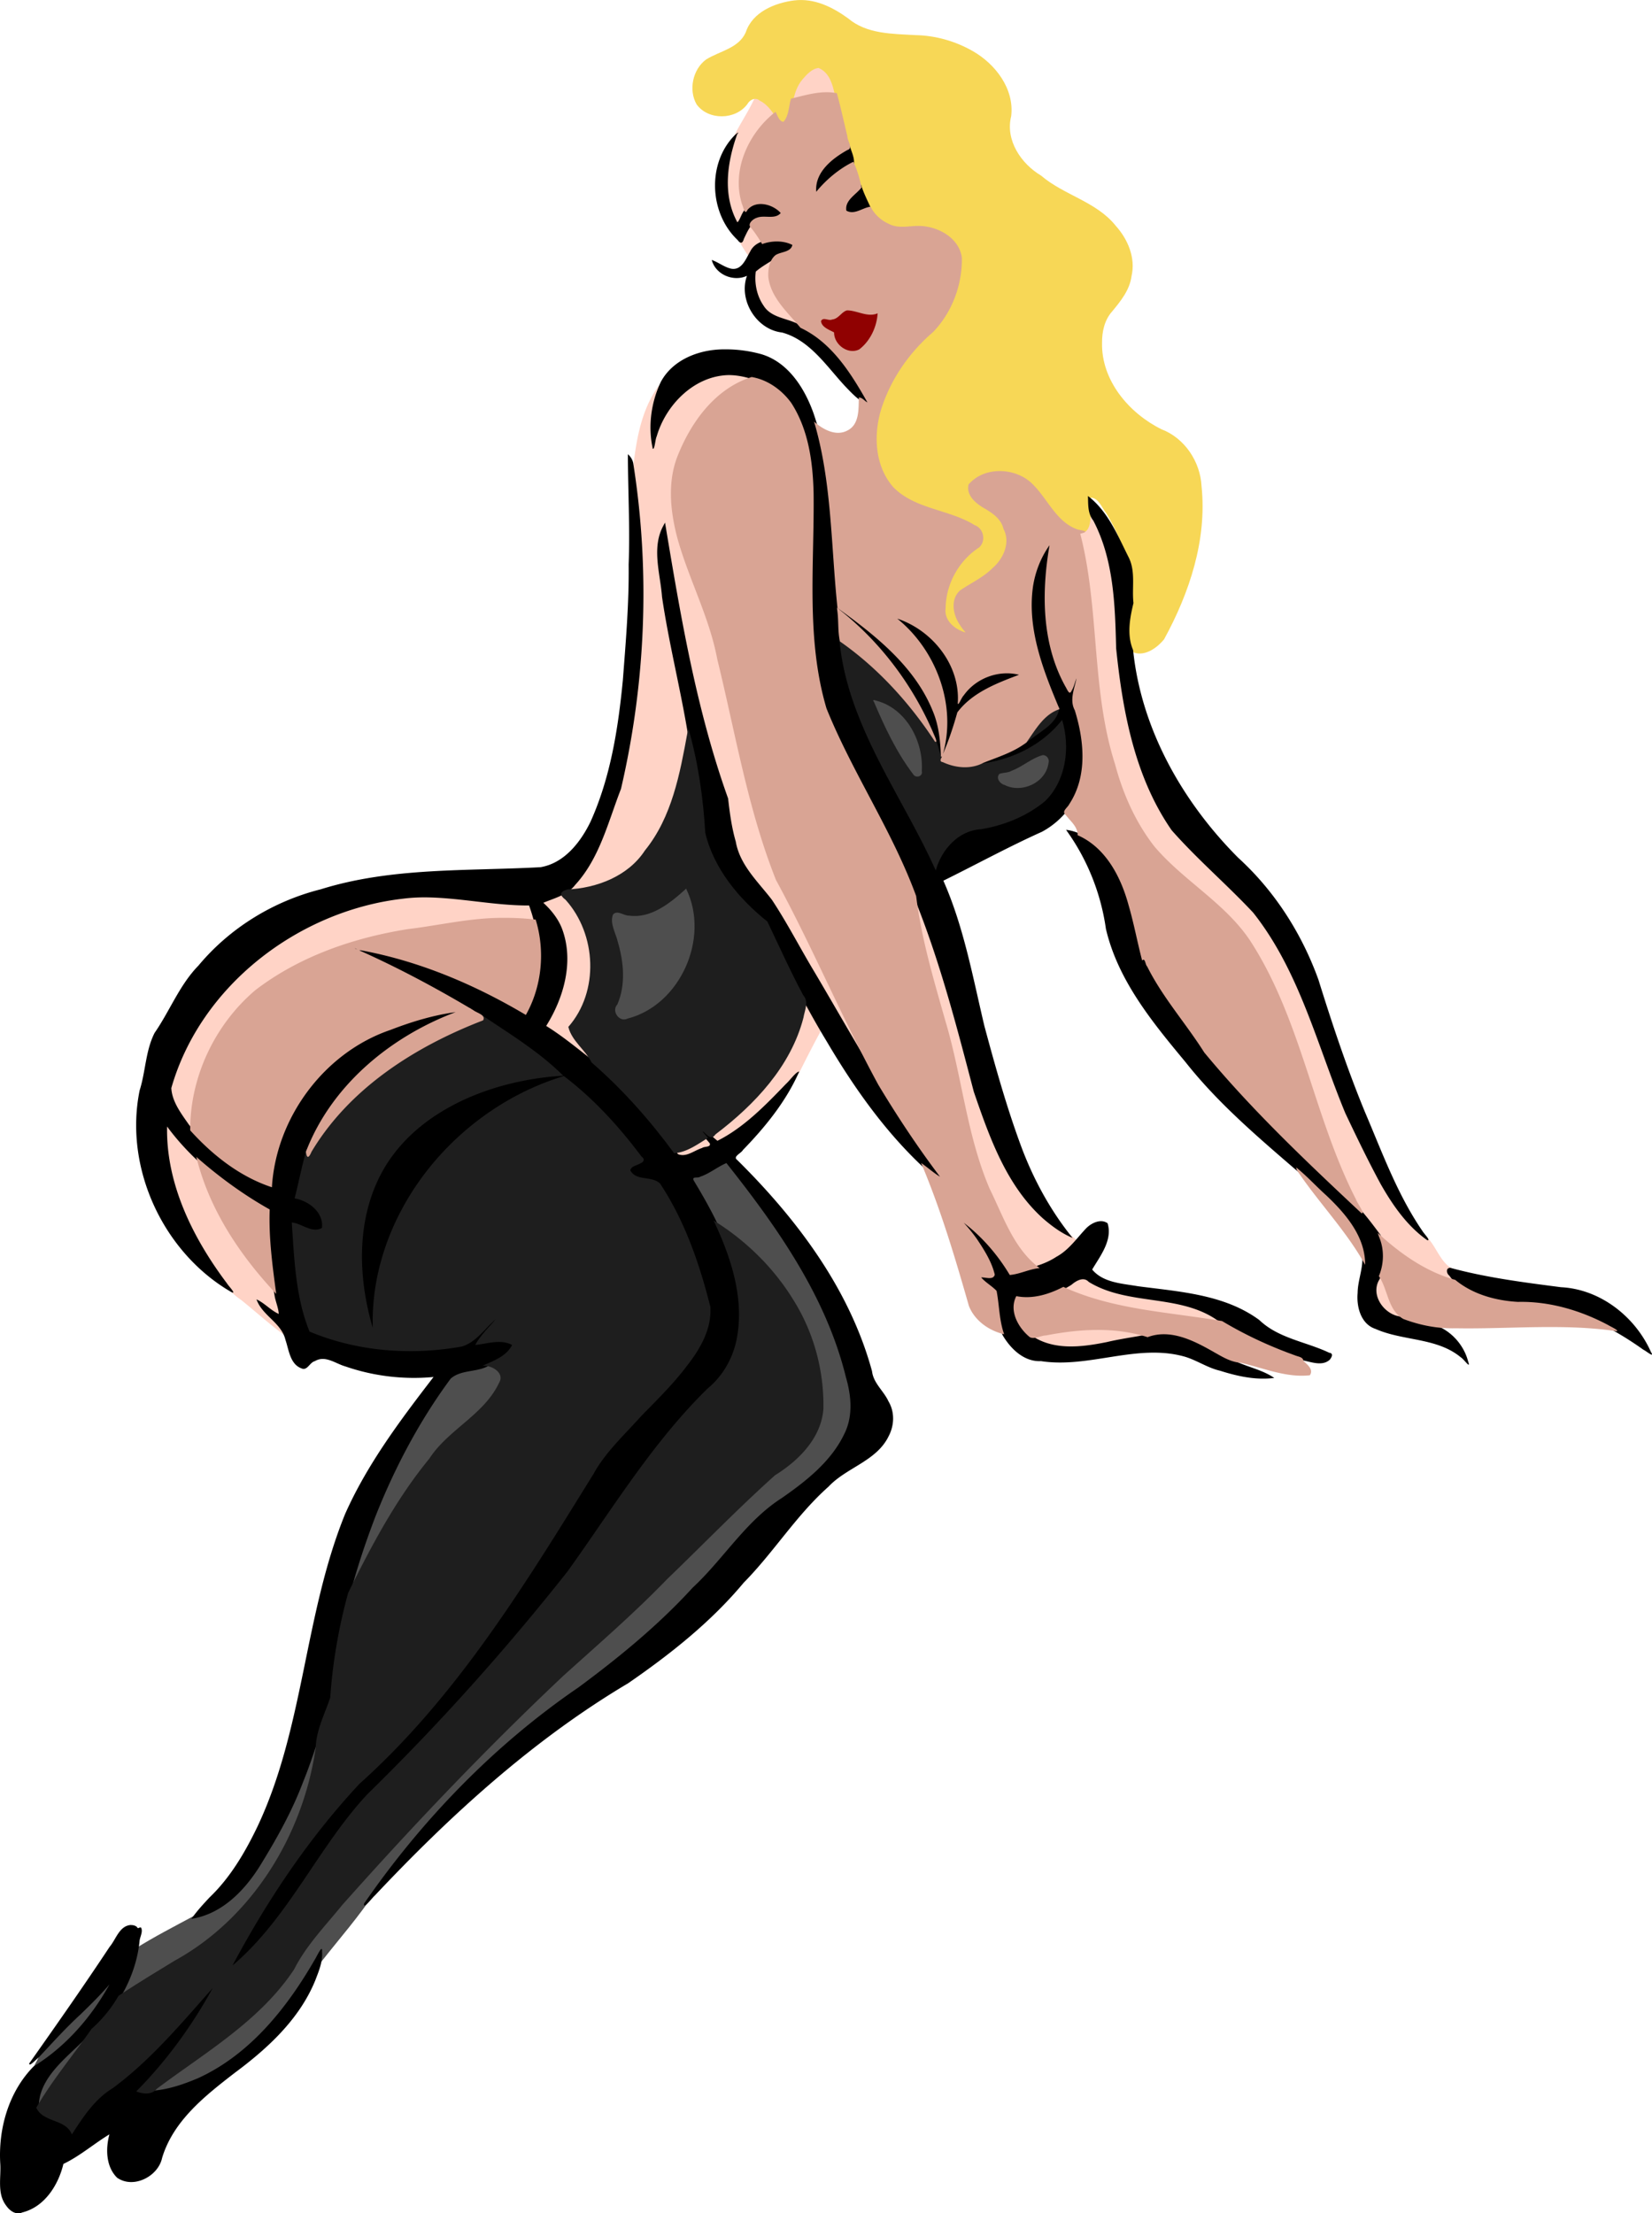
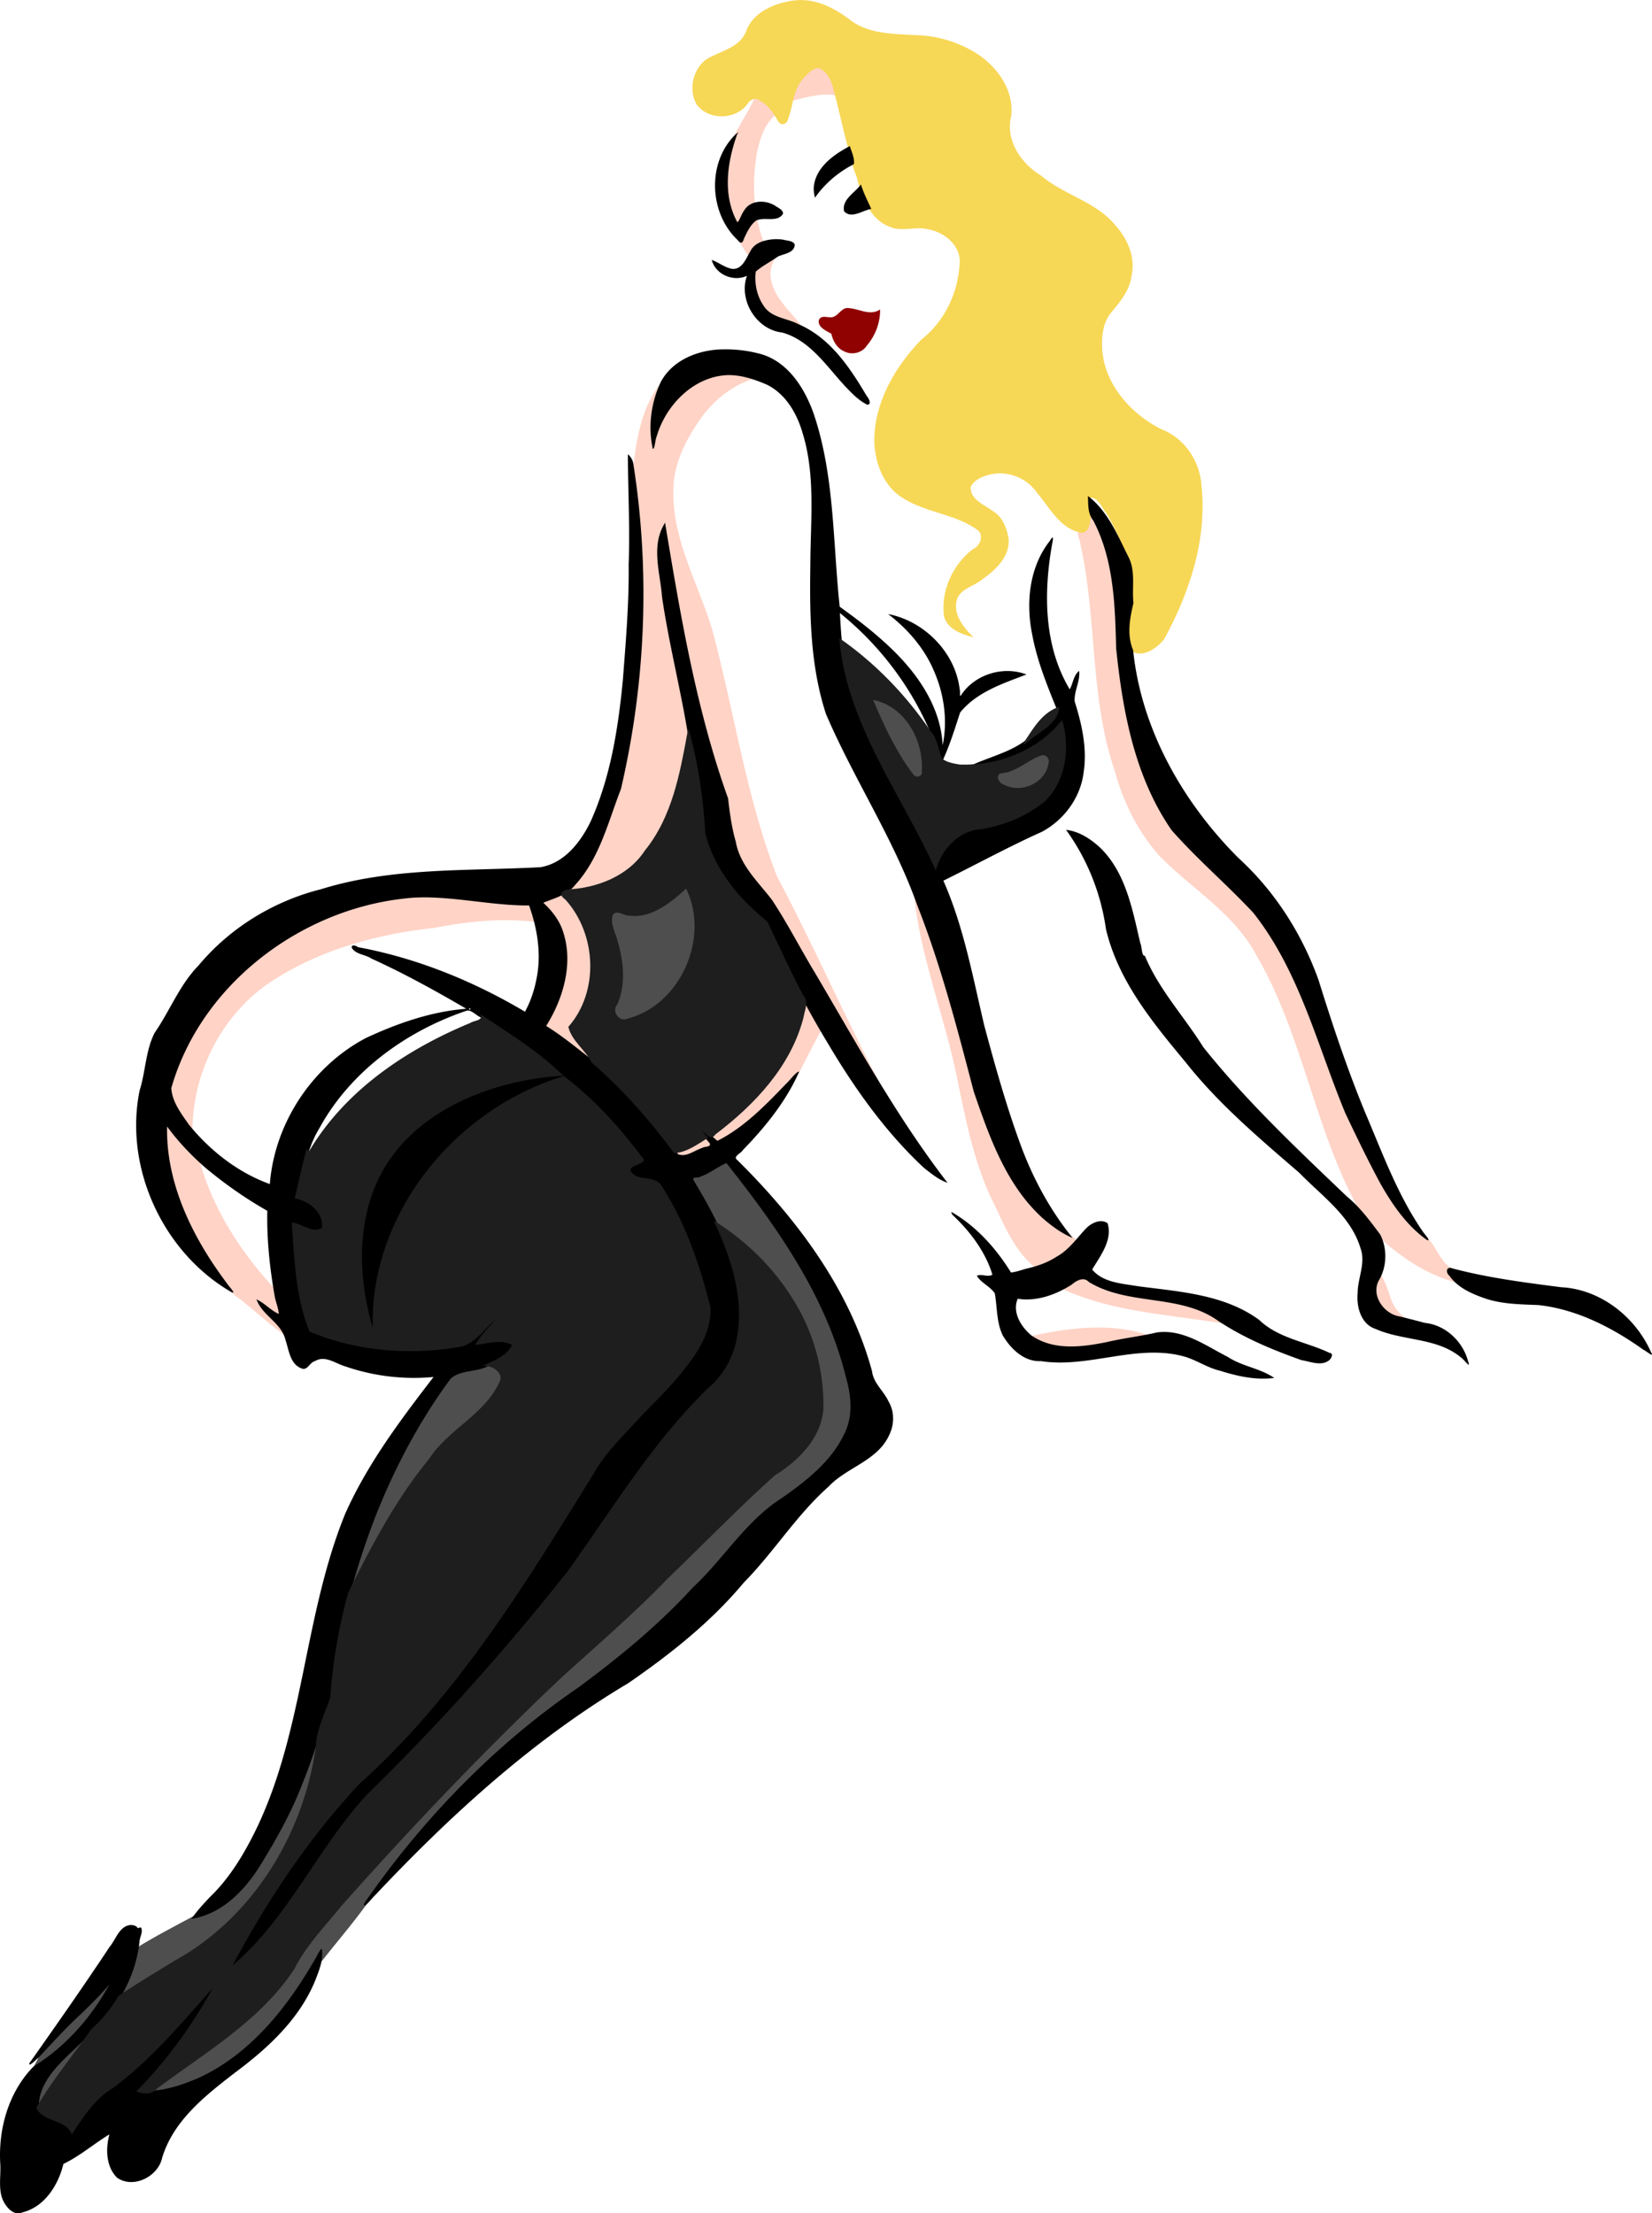
<svg xmlns="http://www.w3.org/2000/svg" height="1887.4pt" width="1409.2pt" viewBox="0 0 1409.187 1887.377">
  <path d="M696.848 55.696c-12.508 5.027-20.145 17.828-22.613 30.617 13.053-3.119 26.617-7.578 40.084-4.771-2.043-9.953-5.772-23.921-17.471-25.846zm-52.797 27.16c-7.412 16.717-19.472 31.486-24.334 49.346-7.544 31.335 2.111 65.282 21.885 90.248 2.105-5.618 8.645-8.833 10.602-13.994-9.848-24.96-11.034-52.97-6.303-79.137 2.552-11.773 6.754-24.397 16.598-32.168-4.235-6.753-10.465-12.437-18.043-15.139l-.404.844zm15.775 135.84c-5.403 4.592-12.897 6.99-17.29 12.562-1.585 15.324 3.96 34.125 19.39 40.32 8.247 2.33 16.226 5.695 23.996 9.167-10.328-14.472-26.952-26.701-28.623-45.637-.613-6.535 2.54-12.428 5.277-18.088l-2.75 1.676zm-39.87 99.197c-29.982 1.543-54.223 26.807-61.987 54.644-1.016 5.396-.837-3.577-1.045-5-.676-13.772 3.047-27.115 7.298-39.997-1.34-.752-4.09 3.991-5.539 6.137-13.03 20.838-16.578 45.972-19.102 69.895 12.614 89.857 8.88 182.33-12.426 270.59-11.758 29.919-19.504 63.93-44.9 85.817.69 1.046 6.697-.075 9.578-.186 24.301-2.51 48.607-14.484 61.65-35.775 22.112-28.333 28.607-64.81 34.877-99.25-6.807-44.855-19.156-88.71-23.917-133.86-1.84-12.906-3.714-26.739 1.836-39.04 12.97 77.801 26.405 156.12 53.213 230.57 1.304 17.208 4.71 34.484 11.082 50.541 9.308 18.893 26.953 32.071 35.974 51.195 26.499 45.706 52.77 91.547 80.168 136.72 5.04 2.304-2.798-8.587-3.758-11.539-27.47-53.79-52.06-109.1-80.39-162.47-26.23-68.11-36.32-140.82-55.34-210.96-12.08-39.394-34.435-77.023-32.758-119.44.306-21.677 10.927-41.846 22.979-59.274 11.521-16.05 27.741-29.365 47.086-34.693-7.771-3.177-16.134-5.041-24.561-4.619zm308.95 118.82c-1.606 5.8.463 14.91-7.524 16.338-4.553 1.268.453 7.464.216 11.057 14.324 63.91 7.846 131.43 29.51 193.93 7.234 26.58 20.03 52.064 38.595 72.521 27.55 27.87 63.325 48.643 82.112 84.192 40.122 68.912 49.711 150.78 89.201 219.97 8.349 10.67 15.708 22.342 26.974 30.25 16.172 13.1 34.721 23.56 54.893 28.995-.835-4.244-6.009-6.644-6.549-10.523 6.445-.411.796-2.13-1.673-4.437-8.993-8.327-11.796-21.796-22.824-28.266-29.43-26.235-42.925-64.336-60.792-98.417-24.468-57.767-39.168-121.17-77.856-171.93-12.445-15.654-28.292-28.226-42.157-42.587-14.828-15.142-31.445-29.263-40.904-48.641-23.548-43.21-31.948-92.853-36.348-141.39-.36-38.693-3.248-79.633-24.246-113.33-.21.758-.418 1.517-.627 2.275zm-450.3 324.78c-5.733 3.615-13.17 3.995-18.7 8.356 18.829 13.462 25.018 38.789 20.98 60.73-2.547 16.02-8.819 31.388-17.756 44.94 15.776 9.449 29.575 21.709 44.4 32.482-4.243-12.22-16.723-19.404-20.535-31.801 25.987-30.358 23.919-78.771-1.729-108.67-2.059-1.867-4.21-5.962-6.66-6.035zm301.32 4.035c6.062 54.245 27.328 105.21 37.447 158.62 7.453 35.923 14.844 72.484 31.957 105.3 8.774 19.012 17.82 39.318 34.874 52.427 13.55-4.662 26.38-12.356 35.482-23.586-4.919-3.578-9.304-7.578-14.854-10.276-32.96-21.085-50.605-58.042-63.722-93.449-11.782-29.595-17.417-61.066-26.53-91.51-9.586-33.404-19.841-66.793-33.3-98.827-1.235-2.704-1.178-.237-1.354 1.302zm-421.3-2.261c-78.405 3.548-153.87 48.66-193.87 116.24-9.034 15.477-16.357 32.112-20.876 49.44 2.394 14.433 11.954 26.176 20.365 37.618-.882-49.11 23.11-98.388 63.38-126.99 42.16-28.828 92.697-42.931 143.01-48.311 28.584-5.57 57.963-8.617 86.913-4.968-1.92-5.263-2.098-12.48-5.697-16.398-31.211.863-61.937-7.331-93.217-6.631zm327.39 90.799c-5.64 42.17-34.303 77.152-66.372 103.42-4.9 4.042-9.947 7.904-15.061 11.672 3.327 2.02 6.564 8.463 10.635 4.564 25.899-14.817 46.736-36.9 66.452-58.833 6.357-12.637 12.714-25.286 19.605-37.654-4.943-8.727-10.21-17.274-14.824-26.186l-.434 3.012zm-545.4 103.36c-2.034 49.043 20.118 95.52 48.48 134.25 4.386 6.92 10.117 12.517 16.883 17.106 12.95 10.492 25.36 21.72 38.926 31.466-3.288-11.443-14.982-17.794-20.977-26.8 5.219 3.821 10.157 8.534 16.637 10.093-1.129-8.096-3.868-15.94-5.602-23.838-29.426-31.583-53.855-69.042-65.004-111.01-10.246-11.036-21.463-21.451-29.23-34.455l-.111 3.181zm461.25 11.836c-8.617 5.34-17.372 11.779-27.94 12.268 1.96 6.34 9.696 6.62 14.719 4.037 5.812-2.552 11.66-5.095 17.703-6.885 3.908-2.953-1.702-9.249-4.48-9.42zm574.63 118.28c-7.687 9.6-4.57 24.314 5.079 31.324 5.728 4.586 13.178 7.277 20.553 6.623-8.28-3.692-13.866-11.368-16.312-19.907-2.34-6.606-4.316-13.518-8.48-19.27l-.564.826-.275.404zm-253.17 1.275c-7.367.627-11.77 7.986-18.85 9.574 44.22 20.905 94.033 22.452 141.44 30.717-20.541-18.288-49.115-20.433-75.023-24.352-15.481-2.367-31.17-6.479-44.306-15.353a8.09 8.09 0 00-3.258-.586zm10.433 43.29c-19.027.343-37.845 3.675-56.398 7.683 18.594 13.2 42.756 11.587 63.969 7.256 13.509-2.749 27.048-5.53 40.684-7.344-15.196-6.112-31.995-7.777-48.254-7.596z" fill="#ffd3c6" />
  <path d="M677.548.327c-16.69 2.166-35.72 9.898-41.4 27.222-6.003 13.688-22.393 15.993-33.834 23.174-11.424 8.412-15.156 26.09-8.086 38.307 10.053 13.775 33.185 13.383 43.258-.223 2.163-3.829 6.937-6.218 10.666-2.923 7.456 3.711 11.705 10.95 15.805 17.775 1.967 3.53 6.882 2.563 7.928-1.133 4.714-11.43 4.219-24.984 12.66-34.816 3.553-4.19 8.204-9.292 13.762-9.736 11.85 5.027 12.546 19.574 15.775 30.219 3.925 15.994 7.298 32.163 12.262 47.857.43 6.675 4.45 12.726 5.53 19.45 4.565 14.578 10.796 31.578 26.313 37.566 10.92 5.336 22.912-.619 34.116 2.65 14.185 2.536 28.427 14.865 26.19 30.433-1.621 24.497-13.208 48.459-32.76 63.586-22.155 23.05-39.926 53.217-39.939 86.002.315 19.208 8.144 39.958 25.66 49.758 19.762 12.105 44.752 12.983 63.303 27.174 4.524 5.442.83 13.21-5.064 15.74-17.127 13.2-27.441 35.82-24.428 57.402 3.137 10.988 15.296 15.126 25.217 17.672-8.721-8.233-18.344-20.466-13.916-33.117 3.825-8.947 14.73-10.524 21.545-16.482 11.63-7.991 24.182-20.211 22.129-35.642-1.791-8.563-5.224-17.585-13.148-22.296-7.263-5.542-19.524-9.66-19.129-20.667 3.352-6.921 12.245-10.032 19.604-11.2 13.834-2.063 28.692 4.106 36.799 15.819 10.741 12.545 19.271 30.28 36.836 34.229 6.954 1.627 9.014-7.288 8.92-12.467 1.68-5.65-.867-11.915.463-17.271 6.802.461 9.198 8.624 13.035 13.238 9.334 15.203 15.998 32.003 20.572 49.203 1.798 10.959 3.248 22.398-.555 33.115-2.83 11.603-3.73 24.784 1.543 35.676 10.225 5.248 21.452-2.657 27.816-10.477 21.634-39.537 36.713-84.868 31.937-130.48-1.036-20.942-14.399-41.1-34.246-48.627-27.635-13.69-51.275-41.532-50.623-73.601-.103-9.592 2.058-19.584 8.75-27.018 7.279-8.818 14.852-18.181 16.392-29.913 3.627-15.553-3.117-31.472-13.46-42.944-16.437-20.632-44.162-26.096-63.676-42.8-17.12-10.16-30.68-30.27-25.51-50.72 2.78-23.338-13.5-44.5-32.9-55.537-14.83-8.45-31.62-13.225-48.72-13.548-19.6-1.165-41.55-.782-57.43-14.26-13.45-9.724-28.82-17.38-45.95-15.354z" fill="#f7d756" />
  <path d="M619.548 989.687c-9.785 3.87-17.802 12.19-28.574 12.867-4.24 3.15 1.394 8.528 2.818 11.557 5.986 9.852 11.118 20.267 16.746 30.258 47.648 30.384 84.634 81.37 89.105 138.87 1.135 12.336 1.77 25.523-4.3 36.822-7.915 16.68-22.807 28.331-37.81 38.303-41.603 38.488-81.235 79.043-122.02 118.38-33.182 30.461-67.535 59.721-99.017 92.012-53.218 52.95-105.08 107.33-154.25 164.06-12.423 15.222-25.605 30.12-34.555 47.748-30.123 43.92-77.782 70.43-119.23 102.2-6.746 3.866.171 2.373 4.072 1.903 42.41-5.527 78.706-32.726 105.17-65.093 13.282-16.038 24.753-33.515 34.878-51.693.824 2.572-2.51 10.266 1.362 5.216 15.705-20.025 32.613-39.145 46.58-60.459 49.396-68.825 110.41-129.57 180.87-176.8 33.587-25.758 66.238-53.02 94.751-84.399 25.68-24.907 44.952-56.932 76.447-75.312 21.797-16.278 45.117-35.01 52.961-62.27 5.59-19.625-2.103-39.582-7.22-58.42-19.629-61.99-58.09-115.65-98.09-166.05l-.698.29zm-204.74 173.63c-10.706 5.77-26.036 2.476-33.893 13.373-38.723 54.35-66.804 116.04-83.635 180.56.708 5.809 5.104-6.54 7.004-9.368 18.784-37.094 39.27-73.624 65.744-105.87 16.98-23.725 47.348-36.465 58.59-64.59 2.567-8.084-6.827-14.215-13.811-14.107zm-144.21 316.68c-11.398 35.142-25.2 69.785-45.13 100.96-13.046 23.513-32.424 47.591-60.306 53.005-16.437 8.827-33.471 17.576-49.033 27.336-2.128 15.713-8.776 30.38-16.824 43.982 23.639-15.386 48.15-29.424 71.772-44.813 58.007-41.425 94.103-109.7 101.46-180.04-.589-2.82.07-3.54-1.943-.425zm-172.1 202.7c-18.708 24.946-44.654 43.392-63.737 67.915-2.305 4.843-4.694 9.645-7.298 14.335 32.261-18.698 56.948-48.874 72.884-82.165.99-2.55-.765-.79-1.849-.085zm-19.816 46.58c-15.506 18.295-38.828 32.022-46.123 56.207-1.471 5.029-1.634 10.311-1.432 15.512 14.145-24.978 32.82-46.95 49.133-70.496.608-2.771 1.23-2.756-1.578-1.222z" fill="#4e4e4e" />
  <path d="M626.668 115.387c-23.646 23.948-21.7 66.51 2.559 89.32 2.38 3.319 4.252 2.867 5.253-.873 2.643-5.66 5.415-11.918 10.467-15.7 7.008-3.572 17.544 1.897 22.752-5.456 1.21-3.394-4.216-5.57-6.818-7.432-8.218-4.985-20.921-4.726-26.184 4.387-2.288 2.921-3.833 8.6-5.709 9.904-12.766-23.273-8.698-51.18-.156-75.074 2.866-3.62-2.08.795-2.164.924zm97.205 9.748c-13.39 7.131-28.204 18.015-29.705 34.371-.237 3.074.318 6.132.998 9.116 8.472-12.147 20.075-21.942 33.262-28.673.628-5.394-2.022-10.352-3.498-15.37l-.885.466-.172.09zm9.434 33.54c-5.078 6.232-15.417 12.04-13.256 21.522 6.332 6.802 15.847-.938 23.159-2.03-2.691-6.071-6.712-13.722-8.775-20.86l-.637.77-.492.597zm-72.72 45.31c-7.894.469-16.932 2.702-20.661 10.502-3.688 6.138-7.154 16.27-16.186 14.648-6.009-1.331-10.852-5.442-16.61-7.459 3.253 12.51 18.565 18.921 30.045 13.512-7.405 20.675 8.003 45.914 29.914 48.355 23.412 6.38 37.48 28.078 53.066 45.018 5.945 6.27 12.043 12.943 19.848 16.652 4.18-.88.42-6.234-.988-8.043-14.279-24.124-31.199-49.35-57.973-60.725-9.935-5.249-23.194-5.38-29.689-15.77-5.78-8.344-7.95-19.182-6.656-29.067 5.783-5.025 12.775-8.468 18.982-12.883 4.936-2.303 14.224-3.03 14.221-10.227-1.234-3.287-6.713-3.211-10.039-4.148a38.133 38.133 0 00-7.273-.365zm-43.042 93.928c-20.815.002-43.531 8.524-53.832 27.721-8.367 17.514-11.093 38.142-6.86 57.111 1.739.457 1.955-7.747 3.328-10.646 7.828-26.883 31.878-51.45 61.051-52.234 11.437-.065 22.501 3.676 32.928 8.172 15.903 7.865 25.324 24.005 30.227 40.445 11.454 36.335 6.976 74.926 6.87 112.4-.712 42.923-.152 86.95 13.364 128.12 23.847 55.584 57.805 106.43 78.046 163.6 20.232 51.442 34.033 105.07 48.02 158.44 13.335 38.716 27.705 79.807 58.976 108 7.624 6.615 15.925 12.742 25.293 16.621-19.223-23.7-33.875-50.857-44.413-79.489-12.187-33.154-21.68-67.205-30.854-101.28-9.898-41.714-17.536-84.433-34.975-123.87 28.062-13.836 55.533-28.89 84.053-41.695 19-10.195 33.069-29.28 35.615-50.866 3.08-20.365-1.55-40.923-7.659-60.245-.655-8.932 4.86-17.109 3.778-26.11-4.915 3.912-5.093 10.615-8.016 15.724-21.78-36.344-22.322-80.88-15.425-121.51.676-4.194 2.877-12.35-1.657-4.926-17.479 22.344-20.456 52.696-14.897 79.78 4.054 22.01 12.553 42.934 20.906 63.509-2.732 12.513-16.227 17.93-25.096 25.527-14.056 11.315-32.371 15.159-48.371 22.748-.393 1.466 5.258.559 7.545.377 26.364-2.866 52.26-14.787 69.596-35.189 5.714 22.813 1.194 50.474-17.889 66.113-16.904 12.403-37.22 19.556-57.906 22.131-14.96 3.662-26.148 16.491-31.318 30.559-26.207-56.773-64.718-108.93-77.047-171.21-2.945-14.146-3.627-28.59-4.484-42.967 36.308 29.257 64.884 68.326 81.217 111.95 1.452 5.416 2.717 10.958 5.445 15.916 6.698-13.781 11.15-28.6 15.893-43.023 14.166-17.489 36.402-24.702 56.625-32.445-19.8-7.546-44.01-.199-55.777 17.553-1.58 2.828-.57-3.398-1.193-4.713-3.607-31.576-30.191-58.409-61.035-64.367 16.469 12.641 30.64 28.811 38.837 48.011 8.829 19.864 12.052 42.48 7.647 63.938-1.63-34.003-22.912-63.385-47.164-85.695-12.706-11.838-26.532-22.4-40.648-32.488-5.935-54.913-4.273-111.71-22.217-164.65-7.588-21.462-21.496-43.76-44.518-50.699-10.4-2.871-21.213-4.332-32.007-4.136zm-81.947 91.996c.156 30.5 1.821 60.99.652 91.49.379 33.008-2.442 65.99-4.969 98.865-3.985 40.975-10.459 82.512-27.486 120.32-8.48 17.546-22.425 35.513-42.721 38.934-62.6 3.445-126.85-.1-187.47 18.85-40.416 10.16-77.613 32.99-104.32 65.051-16.16 16.523-24.419 38.65-37.432 57.424-7.741 15.277-7.63 32.935-12.74 49.012-13.511 66.214 20.15 138.53 78.481 172.13 4.432 1.863-2.9-5.56-4.012-7.591-28.908-38.434-52.038-84.634-51.068-133.74 9.602 13.03 20.872 24.918 33.078 35.486 16.388 13.61 33.887 25.91 52.432 36.406-.53 24.64 2.128 49.333 6.416 73.555 1 4.635 3.25 10.362 3.326 14.393-6.956-3.119-12.002-9.264-18.965-12.416 4.854 13.88 21.15 19.803 24.662 34.414 2.946 8.525 3.859 20.775 13.68 24.41 5.024 2.305 6.883-5.006 11.445-6.164 8.933-5.296 17.606 2.153 26.06 4.516 24.03 8.312 49.853 11.375 75.167 9.003-28.24 36.675-56.454 74.178-75.37 116.68-35.196 86.364-35 183.24-75.357 267.82-10.453 21.523-22.799 42.451-40.148 59.116-5.543 5.866-11.02 11.837-15.659 18.463 26.754-4.132 46.693-25.478 59.978-47.65 13.48-21.98 26.037-44.624 35.172-68.807 7.044-17.29 12.596-35.11 18.171-52.888 3.52-9.602 8.596-19.004 8.008-29.515 4.408-49.79 18.034-98.475 35.954-145.09 16.42-41.303 37.45-81.025 63.892-116.75 9.148-7.983 22.745-5.083 32.869-11.24 8.577-3.959 18.59-8.667 21.949-18.252-8.876-6.137-20.205-3.196-30.012-1.75 6.11-9.6 15.546-16.635 21.205-26.54-15.97 6.821-23.228 27.366-41.62 29.453-41.263 6.113-84.538 2.889-123.28-13.286-11.112-28.158-12.824-59.562-14.275-89.002 7.782 2.202 17.312 9.201 25.219 3.3 2.36-13.808-10.25-25.166-22.777-27.847 4.964-19.804 7.84-40.618 18.675-58.302 26.333-48.244 73.663-82.606 125.11-100.1 4.34-1.76 8.904 4.426 13.322 5.865 22.287 15.042 45.444 29.131 65.014 47.73-47.546 3.814-96.238 20.086-130.51 54.438-28.447 28.167-40.434 69.462-38.431 108.79.997 21.223 4.776 42.513 12.026 62.464 2.595 2.31.669-7.296 1-10.23-1.62-64.652 31.739-126.96 80.903-167.7 23.42-19.553 50.55-34.659 79.729-43.57 25.58 19.52 47.217 43.615 66.355 69.385-3.631 2.845-10.39 3.418-11.5 8.533 2.82 8.827 13.645 8.24 20.93 10.174 8.052 1.914 9.684 11.481 14.075 17.291 15.688 28.611 26.59 59.786 33.733 91.576-.202 25.092-17.851 44.902-33.184 62.92-16.692 17.833-34.28 34.918-50.158 53.542-12.79 13.542-20.5 30.841-30.87 46.171-53.57 86.425-109.54 173.49-186.12 241.56-43.892 48.097-80.716 102.55-110.37 160.45-.082 2.2 5.66-3.65 7.764-5.185 52.007-45.042 76.885-112.72 127.68-158.88 57.687-57.336 111.75-118.37 161.64-182.59 38.223-54.935 74.341-112.42 123.68-158.3 18.617-22.22 21.256-53.532 15.561-81.008-6.038-32.039-21.337-61.293-38.094-88.887-1.595-3.769 3.689-1.654 5.43-3.084 8.094-2.684 14.72-8.349 22.5-11.705 43.39 54.714 85.152 113.92 101.97 182.69 4.547 15.621 6.189 32.962-1.251 48.012-11.166 23.64-32.487 40.341-53.43 54.945-30.743 19.602-49.732 52.017-76.012 76.412-29.13 31.887-62.71 59.398-97.361 85.027-71.955 49.177-133.49 112.86-182.99 184.42-.77 5.566 6.643-4.725 9.157-6.847 64.514-68.556 134.92-132.83 216.15-181.07 35.912-24.765 70.528-52.14 98.576-85.781 25.637-25.961 44.951-57.62 72.369-81.901 15.265-16.304 40.935-21.736 51.213-42.952 4.87-9.209 5.318-20.583-.096-29.68-4.106-9.013-12.87-15.504-14.052-25.712-19.075-70.115-64.126-129.89-115.11-180.3-3.824-2.795 3.43-5.54 4.973-8.39 19.128-19.693 36.896-41.608 47.996-66.848-2.677-.029-7.747 7.315-11.264 10.465-17.494 18.211-35.93 37.24-58.468 48.531-6.414-5.054-11.91-11.443-19.432-14.959 3.035 6.582 8.315 11.627 12.824 17.041 1.408 3.673-4.65 2.498-6.496 4.059-6.516 1.964-13.491 8.217-20.557 5.234-22.126-29.483-46.36-57.9-74.804-81.59-12.285-9.576-24.36-19.508-37.622-27.734 14.888-23.78 23.65-54.27 13.973-81.64-3.118-9.091-9.682-17.299-16.43-23.364 9.557-4.055 20.554-6.586 27.229-15.307 20.88-22.766 28.088-53.799 39.02-81.808 21.118-90.55 24.997-185.27 10.554-277.14-.431-3.255-2.204-6.137-4.641-8.29l-.006 2.56zm392.51 35.273c.124 6.593.15 13.296 4.462 18.691 17.577 33.46 18.577 72.108 19.53 109.04 5.557 53.878 15.866 109.74 47.345 155.09 21.804 24.75 47.042 46.213 69.528 70.254 39.585 49.931 54.595 113.15 78.615 171.03 9.662 20.366 19.485 40.755 30.252 60.605 10.242 17.977 22.517 35.67 39.611 47.688 3.495.688-2.933-5.666-4.24-8.053-21.323-31.09-34.242-66.977-48.984-101.47-15.112-36.73-27.698-74.443-39.497-112.36-14.19-39.548-37.438-75.976-68.6-104.3-47.389-47.573-82.617-109.54-89.569-177.04-5.462-12.872-2.797-27.169.314-40.12-1.46-12.75 1.919-26.313-3.818-38.392-9.492-18.769-17.737-39.697-35.018-52.879l.069 2.2zm-362.22 23.051c-10.326 18.852-2.621 40.932-1.161 60.82 5.852 39.88 15.964 79.036 22.364 118.77 7.328 27.86 10.8 56.592 12.996 85.217 8.301 30.027 29.037 55.106 53.05 74.23 15.648 34.56 32.517 68.586 52.2 101.04 23.107 39.141 49.684 76.847 83.105 107.88 6.195 4.775 12.329 9.912 19.848 12.486-43.39-56.15-77.4-118.67-113.42-179.62-12.34-20.46-23.24-41.82-36.42-61.74-11.86-15.49-27.35-29.54-30.84-49.68-3.47-11.968-5.132-24.415-6.513-36.704-27.26-76.013-40.581-155.9-53.814-235.28l-1.389 2.545zm344.85 261.38c17.253 24.435 28.449 52.915 32.624 82.466 10.25 43.971 39.73 79.755 67.928 113.67 28.115 35.622 62.984 65.004 97.168 94.5 19.047 19.675 43.845 36.701 52.074 64.174 4.627 12.666-2.345 25.333-2.45 38.171-1.058 11.788 2.761 26.597 15.274 30.672 23.506 10.46 52.354 7.21 72.832 24.296 2.646 1.523 8.804 10.795 6.129 3.359-4.365-16.853-19.25-31.05-36.84-32.778-8.159-2.18-16.238-4.281-24.437-6.168-12.031-3.713-21.402-18.266-14.764-30.236 6.831-11.498 7.191-26.938 1.161-38.824-8.682-11.67-17.308-23.386-28.623-32.697-42.528-40.606-85.592-81.15-122.33-127.18-16.374-26.215-38.01-49.229-49.92-78.044-2.868.637-2.364-7.78-3.847-10.656-6.777-28.735-12.407-60.647-34.773-81.93-7.977-7.253-17.624-13.476-28.556-14.766l1.354 1.969zm-548.71 55.62c29.8.135 59.66 7.083 89.293 6.935 7.087 19.879 10.63 41.472 6.343 62.404-1.851 9.816-5.041 19.384-9.851 28.182-43.996-26.133-92.234-45.751-142.59-55.076-1.393-1.463-6.09-2.602-5.035.79 3.524 5.552 11.567 5.474 16.693 8.987 27.787 12.64 54.53 27.401 80.887 42.785-29.691 2.276-58.416 12.301-85.293 24.764-46.163 24.108-78.263 72.825-82.312 124.73-27.188-9.825-50.888-28.403-69.04-50.693-6.484-9.344-14.363-19.483-14.983-31.167 24.923-87.309 108.25-151.08 197.18-161.45 6.221-.814 12.442-1.173 18.704-1.188zm39.182 95.563c-2.972.864.505-2.553 0 0zm411.31 175.22c14.928 14.004 27.957 31.215 34.025 50.926-3.638 2.56-9.047-.856-13.301.967 3.745 6.332 11.644 9.172 15.357 15.08 2.095 11.852 1.37 24.84 6.792 35.84 6.83 11.532 18.227 22.598 32.562 21.893 41.044 6.33 82.053-15.254 122.55-3.826 10.41 3.044 19.534 9.582 30.312 12.047 14.83 4.71 30.518 8.149 46.14 6.12-12.057-8.293-27.358-9.84-39.51-17.864-18.84-9.557-38.213-24.002-60.566-20.937-14.113 3.316-28.614 4.861-42.773 8.232-21.263 4.29-45.475 7.429-64.385-5.732-8.745-7.286-16.49-19.671-11.611-31.221 16.082 2.525 32.404-3.39 45.828-11.878 3.88-3.328 10.343-7.312 14.726-2.524 33.592 20.649 77.417 10.015 109.97 32.914 21.966 14.762 46.71 25.019 71.578 33.834 7.577 1.2 17.497 5.693 24.092-.373 1.626-1.906 3.46-5.504-.44-5.928-19.769-9.426-43.294-12.207-59.634-27.897-29.868-21.985-68.29-24.173-103.73-28.853-13.354-2.33-29.51-2.946-38.854-14.213 6.73-11.446 17.544-24.892 13.158-39.445-5.82-4.28-14.135-.159-18.613 4.615-7.929 8.44-14.595 18.269-25.016 23.926-8.103 5.332-17.156 8.236-26.522 10.368-4.03 1.226-8.06 2.578-12.265 3.07-12.487-20.283-29.042-38.802-49.612-50.97-2.43-1.224-.847.695-.263 1.83zm424.64 45.146c-4.093 0-3.307 4.88-.868 6.65 7.043 10.277 19.214 15.542 30.673 19.49 14.655 4.97 30.25 4.958 45.492 5.63 32.77 3.635 62.903 19.218 89.486 38.144 2.325 1.02 9.795 7.425 6.36 1.891-13.395-30.162-43.198-53.584-76.724-55.277-31.698-4.096-63.578-8.14-94.419-16.528zm-1125.4 560.4c-9.978.57-12.785 12.26-18.242 18.632-22.215 33.562-45.38 66.582-68.563 99.411-.33 3.432 5.952-3.514 8.164-5.185 11.621-12.412 23.012-25.118 35.592-36.629 8.51-8.241 16.983-16.552 24.682-25.568-15.438 27.976-37.32 53.034-64.71 69.958-21.283 21.6-30.232 53.1-28.464 82.9.777 11.878-2.844 25.418 4.951 35.676 3.087 4.491 8.324 8.436 13.947 5.916 18.95-4.71 30.68-23.378 34.96-41.33 14.09-6.745 26-17.193 39.257-25.232-3.34 12.282-3.006 27.652 6.612 37.023 13.974 9.677 34.98-1.166 38.33-16.92 9.52-31.75 36.846-53.152 61.986-72.572 28.122-20.894 55.219-45.782 68.698-78.904 3.009-7.828 6.437-15.919 5.743-24.454.605-7.041-4.555 4.286-6.076 6.633-23.7 41.166-55.134 80.768-99.264 101.1-15.14 6.481-31.67 11.889-48.107 10.965-2.762-.788 3.583-4.497 4.592-6.559 24.394-26.476 45.43-56.294 61.568-88.44-.734-3.172-6.73 5.852-9.478 8.382-28.31 32.28-56.741 65.244-92.303 89.757-10.066 8.193-17.061 20.12-24.266 30.049-6.472-10.337-22.286-8.163-28.281-18.918-.392-20.66 15.914-36.053 29.778-49.133 8.964-8.345 17.357-17.212 26.093-25.76 16.12-18.676 27.435-41.947 30.055-66.604.114-3.818 3.304-8.479 1.238-12.036-1.691-.42-2.371 1.674-3.523-.55-1.388-1.116-3.207-1.586-4.967-1.519z" />
  <path d="M722.208 262.697c-5.387.58-7.774 8.152-13.896 7.934-3.579-.108-8.384-1.93-9.879 2.611-.876 5.972 6.522 8.945 10.723 11.38 1.21 5.863 4.739 12.3 10.762 14.925 6.668 3.588 15.583 1.511 19.65-5.006 7.182-8.464 11.374-19.493 11.17-30.63-9.048 6.222-18.963-1.518-28.529-1.214z" fill="#900101" />
  <g>
    <path d="M716.088 546.297c5.124 55.02 33.9 103.66 59.619 151.22 7.94 14.703 15.662 29.538 22.537 44.775 4.79-17.7 19.446-34.202 38.684-35.156 19.723-3.307 39.082-11.112 54.53-23.94 18.058-17.577 21.617-45.929 14.544-69.294-20.55 26.153-54.53 39.17-87.16 38.12-5.255-.865-11.231-1.849-15.344-5.214-3.318-7.598-3.479-16.47-9.394-22.838-20.948-31.055-47.447-58.488-78.243-79.87l.226 2.195zm32.549 53.59c23.9 7.45 37.038 33.716 35.684 57.533.738 4.03-3.64 3.039-4.768.48-12.949-17.866-22.768-37.878-31.387-58.145l.471.133zm153.48 3.368c-13.824 5.098-21.34 18.947-29.063 30.436-.688 3.409 4.602-2.397 6.53-3.5 9.363-7.315 23.23-14.068 24.094-27.544l-.932.363-.629.245zm-315.72 21.486c-6.42 35.084-13.195 72.07-36.275 100.52-14.217 21.87-41.151 32.164-66.201 33.23-6.876 2.086-6.665 4.927-1.469 8.832 26.447 29.397 28.82 78.237 2.34 108.39 2.99 12.152 14.444 19.434 19.82 30.303 26.415 22.929 49.74 49.263 70.434 77.422 10.883-.761 19.913-7.61 28.88-13.098-1.205-1.327-6.475-7.22-3.693-5.034 3.378 2.887 6.399 7.361 10.074 2.067 33.376-25.264 64.315-57.975 75.055-99.535 1.038-6.372 4.835-13.55-.194-19.13-11.016-20.537-20.55-41.878-30.59-62.853-24.261-19.378-45.757-45.09-52.972-75.678-1.782-29.96-6.04-59.924-14.347-88.793l-.862 3.355zm303.3 21.213c5.295 1.203 1.823 7.46.76 10.678-6.126 13.22-25.69 17.803-36.627 8.25-1.511-2.017.091-4.777 2.63-3.471 12.147-2.435 21.594-11.42 32.958-15.467l.279.01zm-304.82 115.84c16.98 39.679-6.382 92.219-48.23 104.4-4.12 2.248-10.182.45-9.902-4.997 2.16-4.862 4.541-9.996 5.334-15.527 3.86-18.86-1.052-37.978-7.195-55.76-.725-2.975-2.773-10.63 2.56-9.527 15.092 6.504 32.208.615 44.536-8.984 4.392-3.183 8.542-6.686 12.594-10.29l.302.684z" fill="#1e1e1e" />
    <path d="M745.548 598.657c9.121 21.481 19.247 42.953 33.402 61.6 2.242 3.673 8.483 1.965 7.365-2.716 1.508-25.011-12.858-52.762-38.099-59.848-1.604-.322-4.67-1.846-2.669.965zm143.85 45.291c-9.498 2.619-17.141 9.872-26.402 13.307-3.284 1.99-7.158 1.424-10.48 2.7-3.23 3.435.454 8.527 4.329 9.396 14.627 7.58 35.339-1.872 37.555-18.641 1.071-3.264-1.465-6.935-5.002-6.762zm-305.12 114.78c-12.94 11.654-29.266 24.714-47.61 22.082-4.359.34-10.071-5.204-13.763-.914-2.922 7.612 2.279 15.62 3.992 22.94 5.14 17.241 7.06 36.843-.3 53.77-5.263 5.349 1.55 15.482 8.523 12.08 45.28-11.48 70.53-68.883 50.308-110.53-.151-.915-.767.384-1.15.577z" fill="#4e4e4e" />
    <path d="M410.368 867.237c-.43 3.157-6.418 3.197-9.196 5.102-54.143 22.412-105.86 56.958-136.65 107.99-2.54 4.53-2.544-5.845-4.144 4.057-3.443 12.417-5.836 25.093-9.084 37.56 11.942 2.041 24.927 11.862 23.344 25.208-8.69 4.786-17.071-3.896-25.744-4.656 2.126 31.312 3.195 63.556 15.129 93.039 40.783 17.08 86.724 20.51 130.03 12.72 12.238-3.754 19.427-15.237 28.729-23.167-6.087 7.041-12.908 13.619-17.418 21.86 10.322-.994 21.631-5.245 31.451.01-4.853 9.776-16.129 13.562-25.398 17.819 7.555-.948 19.385 5.785 14.354 14.328-12.864 27.439-43.398 39.844-59.564 64.797-28.389 34.557-49.463 74.412-69.174 114.3a455.146 455.146 0 00-15.344 89.45c-4.663 14.057-11.909 27.548-12.381 42.674-10.601 74.143-53.96 145.21-120.41 181.74-16.043 9.822-32.239 19.544-47.856 29.972-6.044 10.593-13.9 20.133-22.985 28.168-15.6 22.434-33.36 43.472-47.107 67.185 5.821 12.879 25.276 9.404 30.328 22.818 9.608-14.82 19.509-30.22 35.006-39.557 32.471-24.028 58.493-55.296 85.156-85.307-17.649 32.14-39.411 62.114-65.26 88.19 5.792 2.076 13.146 3.16 17.486-2.207 41.252-30.999 88.078-57.882 117.2-101.89 10.399-20.523 26.695-37.194 41.07-54.904 60.2-67.684 122.74-133.4 188.68-195.53 29.877-26.972 60.391-53.296 88.367-82.278 30.724-29.554 60.428-60.265 92.164-88.71 20.141-12.44 39.507-31.827 41.24-56.719.595-32.257-8.124-64.565-25.155-92.013-16.921-27.885-40.82-51.336-68.516-68.48 14.949 31.577 26.795 67.382 19.404 102.48-3.454 15.826-11.906 30.461-24.495 40.77-47.074 46.066-81.35 102.85-119.5 156.01-52.884 66.876-109.85 130.49-170.84 190.07-42.326 45.507-67.082 105.41-114.97 145.99 29.757-55.786 65.234-108.83 108.46-155.08 82.971-74.288 141.49-170.42 199.55-264.22 10.415-18.826 26.542-33.433 40.74-49.352 13.525-13.832 27.375-27.36 39.028-42.865 11.158-14.235 21.26-31.635 19.807-50.339-9.224-36.673-21.816-73.2-42.79-104.89-7.041-7.003-20.303-1.878-25.402-11.277.465-3.762 6.175-4.309 8.947-6.252 2.73-1.244 3.445-3.454.604-5.535-19.115-25.511-40.79-49.383-66.275-68.676-79.275 23.954-144.69 92.864-159.93 174.87-2.41 13.146-3.456 26.545-3.067 39.907-12.91-43.776-14.168-93.458 8.623-134.24 22.932-40.588 67.032-64.308 111.14-74.63 14.056-3.33 28.312-5.342 42.746-6.218-20.89-20.745-46.279-36-70.518-52.4l.4 2.303z" fill="#1e1e1e" />
-     <path d="M703.828 78.667c-9.926.27-19.52 3.17-29.088 5.47-2.037 6.473-1.67 14.55-6.47 19.747-3.883-.474-4.962-5.677-6.745-8.508-23.102 17.964-37.815 49.851-28.545 78.79 1.207 2.407 2.23 9.93 4.62 4.87 7.329-8.848 21.787-4.816 28.368 2.641-5.074 5.836-13.928 1.379-20.447 4.055-3.479 1.066-8.561 5.653-4.71 8.744 3.498 4.271 6.478 8.936 9.292 13.678 8.092-3.002 18.3-3.178 25.807.74-1.392 6.345-9.776 5.636-14.385 8.668-5.28 4.25-6.48 12.21-6.138 18.734 2.147 17.756 16.748 30.269 27.467 43.256 26.725 12.502 43.169 38.967 57.064 63.598-2.524-1.194-4.246-4.194-7.301-4.146-.293 9.598.566 22.748-9.471 27.97-9.968 5.524-21.159-.757-28.746-7.437 15.289 51.588 14.375 105.87 19.994 158.96 32.48 23.45 66.079 49.907 81.414 88.192 5.116 12.273 6.343 25.595 6.821 38.67 2.747-1.337-3.095 3.935 1.595 4.576 10.758 4.989 23.826 6.35 34.584.598 12.538-4.984 26.076-9.137 36.79-17.42 7.724-10.784 14.752-23.938 28.207-28.364-13.716-32.521-27.564-67.743-22.776-103.6 1.794-12.85 6.642-25.482 14.225-36.163-6.984 40.522-6.734 84.832 14.14 121.5 1.408 2.55 3.032 6.55 4.788 2.39 1.984-3.21 2.633-6.998 4.107-10.43-1.795 8.888-6.182 18.422-1.484 27.25 8.043 25.891 10.97 56.282-4.703 80.053-1.618 3.297-7.033 6.203-2.858 9.44 3.93 5.178 10.202 9.906 9.975 17.045 23.947 10.472 36.844 35.47 43.393 59.393 4.57 15.62 7.527 31.72 11.654 47.484 2.604-2.791 2.672 3.723 4.271 5.04 13.153 26.382 33.035 48.552 48.698 73.35 40.8 49.338 87.497 93.404 134.11 137.09 3.502.864-3.541-8.459-4.67-11.808-36.48-71.13-46.52-153.66-90.676-221.21-21.566-31.888-56.722-50.721-81.313-79.771-16.144-20.715-26.85-45.012-33.585-70.285-20.334-63.637-13.004-131.92-29.621-196.35 8.127-2.038 3.157-2.412-2.332-3.649-17.652-6.182-25.052-25.128-37.42-37.744-13.958-15.149-41.672-16.769-55.514-.627-2.258 9.724 6.78 16.593 14.165 20.77 6.679 3.916 13.745 8.982 15.569 17.032 6.205 11.573.095 25.294-9.012 33.248-8.04 8.13-18.596 12.941-27.875 19.21-8.8 7.8-6.098 21.362.023 29.911a51.292 51.292 0 004.61 6.063c-9.188-2.554-18.521-10.287-17.053-20.723.221-20.575 11.247-40.56 28.54-51.787 6.12-5.406 3.961-16.297-3.76-19.045-21.825-13.541-50.893-13.464-69.382-32.34-16.759-19.07-17.248-47.59-9.004-70.562 8.414-23.885 23.587-45.151 42.768-61.64 16.287-16.701 25.074-40.362 24.691-63.55-2.38-17.001-20.232-26.63-36.08-27.076-8.823-.193-18.074 2.624-26.369-1.82-6.616-2.931-12.154-8.164-15.51-14.57-6.896.9-13.648 7.274-20.562 3.38-1.544-8.84 8.299-13.648 12.877-19.699-1.297-7.088-3.632-15.1-6.935-21.986-12.21 5.992-23.477 15.513-31.648 25.598-1.358-16.688 13.56-28.342 26.666-35.655 5.119-1.649-.206-7.759-.083-11.642-3.02-12.27-5.624-24.642-9.012-36.82a46.727 46.727 0 00-10.012-.771zm19.283 186.02c8.512.282 17.024 6.112 25.537 2.506-.782 11.725-6.29 23.57-15.71 30.771-9.636 4.805-21.574-4.179-21.446-14.479-4.071-2.26-10.572-4.367-11.152-9.617 1.751-3.932 6.41.085 9.555-1.438 5.39-.46 7.978-6.57 12.605-7.742l.609-.002h.002zm-81.947 56.818c-30.73 9.69-51.326 37.808-62.858 66.598-9.224 22.524-6.553 48.06-.425 71.04 9.707 34.904 27.33 67.328 33.968 103.05 15.512 63.03 25.983 127.78 50.116 188.32 31.105 57.194 56.18 117.51 87.328 174.68 16.192 26.932 33.576 53.171 52.525 78.25-5.711-3.418-10.56-7.972-16.092-11.67 16.746 39.541 28.982 80.688 40.777 121.93 4.972 12.594 17.166 21.11 30.062 24.116-4.253-11.82-4.097-24.823-6.457-37.01-4.055-4.232-9.315-7.055-13.139-11.432 3.441-.323 10.373 2.585 11.586-2.404-2.608-11.072-9.017-21.087-15.302-30.494a136.454 136.454 0 00-11.163-13.748c15.827 12.094 29.057 27.464 39.258 44.539 8.756-.732 16.716-5.097 25.473-5.87-22.073-16.417-30.898-43.914-42.625-67.663-19.608-45.68-23.567-95.884-37.79-143.21-9.946-35.063-20.492-70.225-24.904-106.4-20.388-55.678-54.338-105.12-76.475-159.96-17.615-59.444-10.338-122.03-11.002-183.12-.573-26.648-4.282-54.64-19.059-77.445-8.027-11.08-20.205-19.841-33.805-22.098zm73.045 199.1c1.258 8.66.319 18.033 2.295 26.406 32.384 22.617 59.483 52.512 81.032 85.395 2.974 1.675-.718-5.507-1.507-7.603-17.885-41.624-46.18-78.862-82.082-106.58l.262 2.379zm51.918 7.203c29.672 10.186 53.07 39.747 50.872 71.79.216 3.293 3.224-4.956 5.08-6.579 10.348-14.636 29.676-21.925 47.16-17.586-19.147 7.243-39.922 15.138-52.62 32.082-3.354 12.015-7.296 23.885-12.23 35.35 11.775-41.697-5.756-88.436-38.988-115.3l.727.246zm-337.46 254.91c-27.323-.077-53.977 6.397-80.956 9.641-46.31 7.377-92.31 23.224-129.83 51.953-34.633 29.348-55.85 74.149-55.631 119.64 19.095 21.147 42.364 39.504 69.703 48.516 3.477-59.279 44.678-115.04 101.25-134.23 17.849-6.925 36.804-12.633 55.448-15.122-55.676 20.959-106.04 62.522-127.68 119.07.736 6.056 2.445 5.49 4.738.05 32.46-54.305 88.405-89.757 146.37-112.1 2.663-4.612-5.355-6.313-8.504-8.809-32.542-19.346-66.056-37.25-100.68-52.462-.293-.742 3.472 2.263 4.655 1.473 49.945 9.145 97.472 29.292 141.02 55.178 13.76-24.396 16.569-54.582 8.378-81.287-9.379-1.145-18.836-1.605-28.283-1.502zm-260.41 206.94c11.318 43.296 37.006 81.465 67.375 113.75-3.2-23.872-6.463-47.872-5.57-72.014-22.456-12.59-43.334-27.878-62.637-44.865l.832 3.125zm938.05 8.309c18.486 27.547 41.995 51.504 58.176 80.607.217-23.986-16.578-43.47-32.992-59.057-8.756-7.845-16.788-16.754-25.891-24.014l.707 2.463zm70.023 56.719c4.56 10.538 4.323 23.06-.133 33.555 7.88 11.57 7.553 29.079 20.96 36.578 14.14 5.341 29.245 8.32 44.424 7.882 45.875.826 92.102-4.23 137.62 2.538 1.79-.847-5.274-3.913-7.396-5.266-23.59-12.552-50.207-20.38-77.014-19.762-19.035-1.086-38.52-6.446-53.41-18.76-25.274-7.029-47.065-22.482-66.135-40.055l1.086 3.29zm-269.68 42.918c-12.196 6.244-25.935 10.438-39.717 7.703-6.497 12.5 1.646 26.961 11.529 34.998 3.968 2.07 9.294-1.409 13.838-1.494 28.519-5.525 58.65-7.46 86.605 1.496 19.485-7.366 39.582 3.015 56.3 12.555 7.264 4.064 14.478 8.647 22.928 9.244 19.463 4.353 38.788 12.973 59.162 10.691 3.49-4.786-2.159-9.239-5.375-12.15-.52-3.593-4.2-3.525-7.472-4.923-21.518-7.727-42.357-17.394-61.963-29.15-45.493-7.771-92.99-9.6-135.41-29.18l-.424.21z" fill="#d9a494" />
  </g>
</svg>